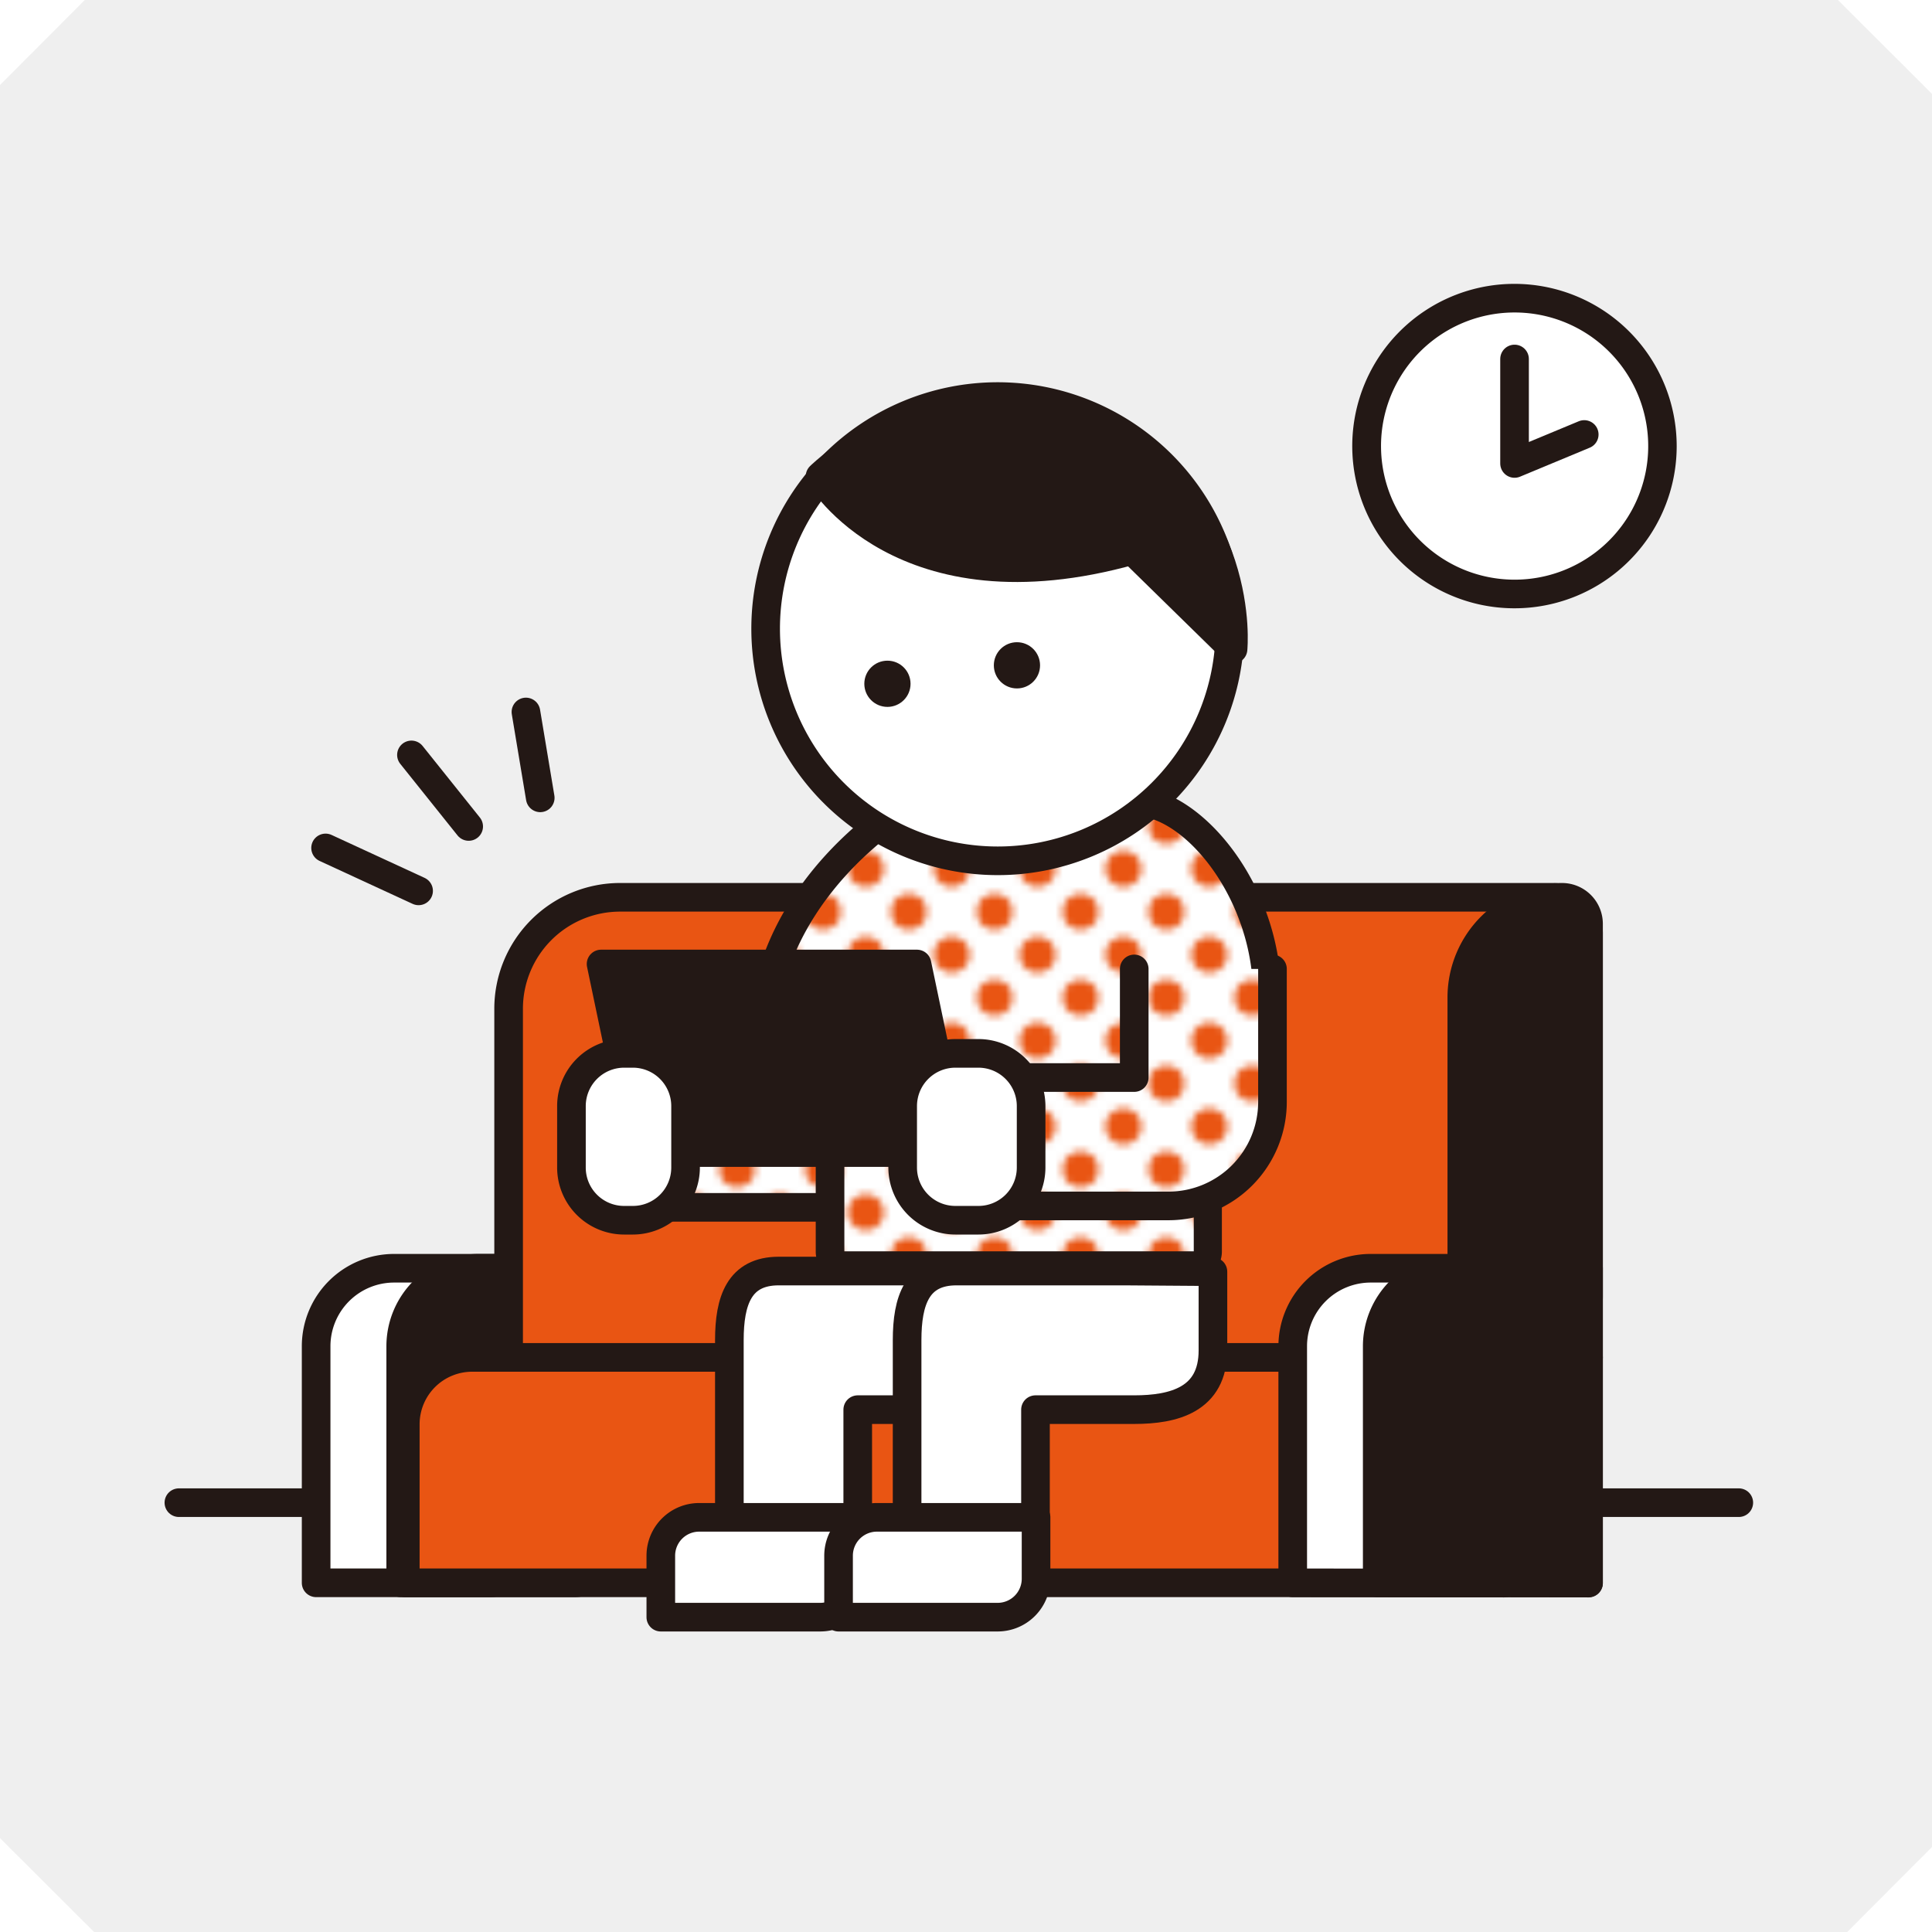
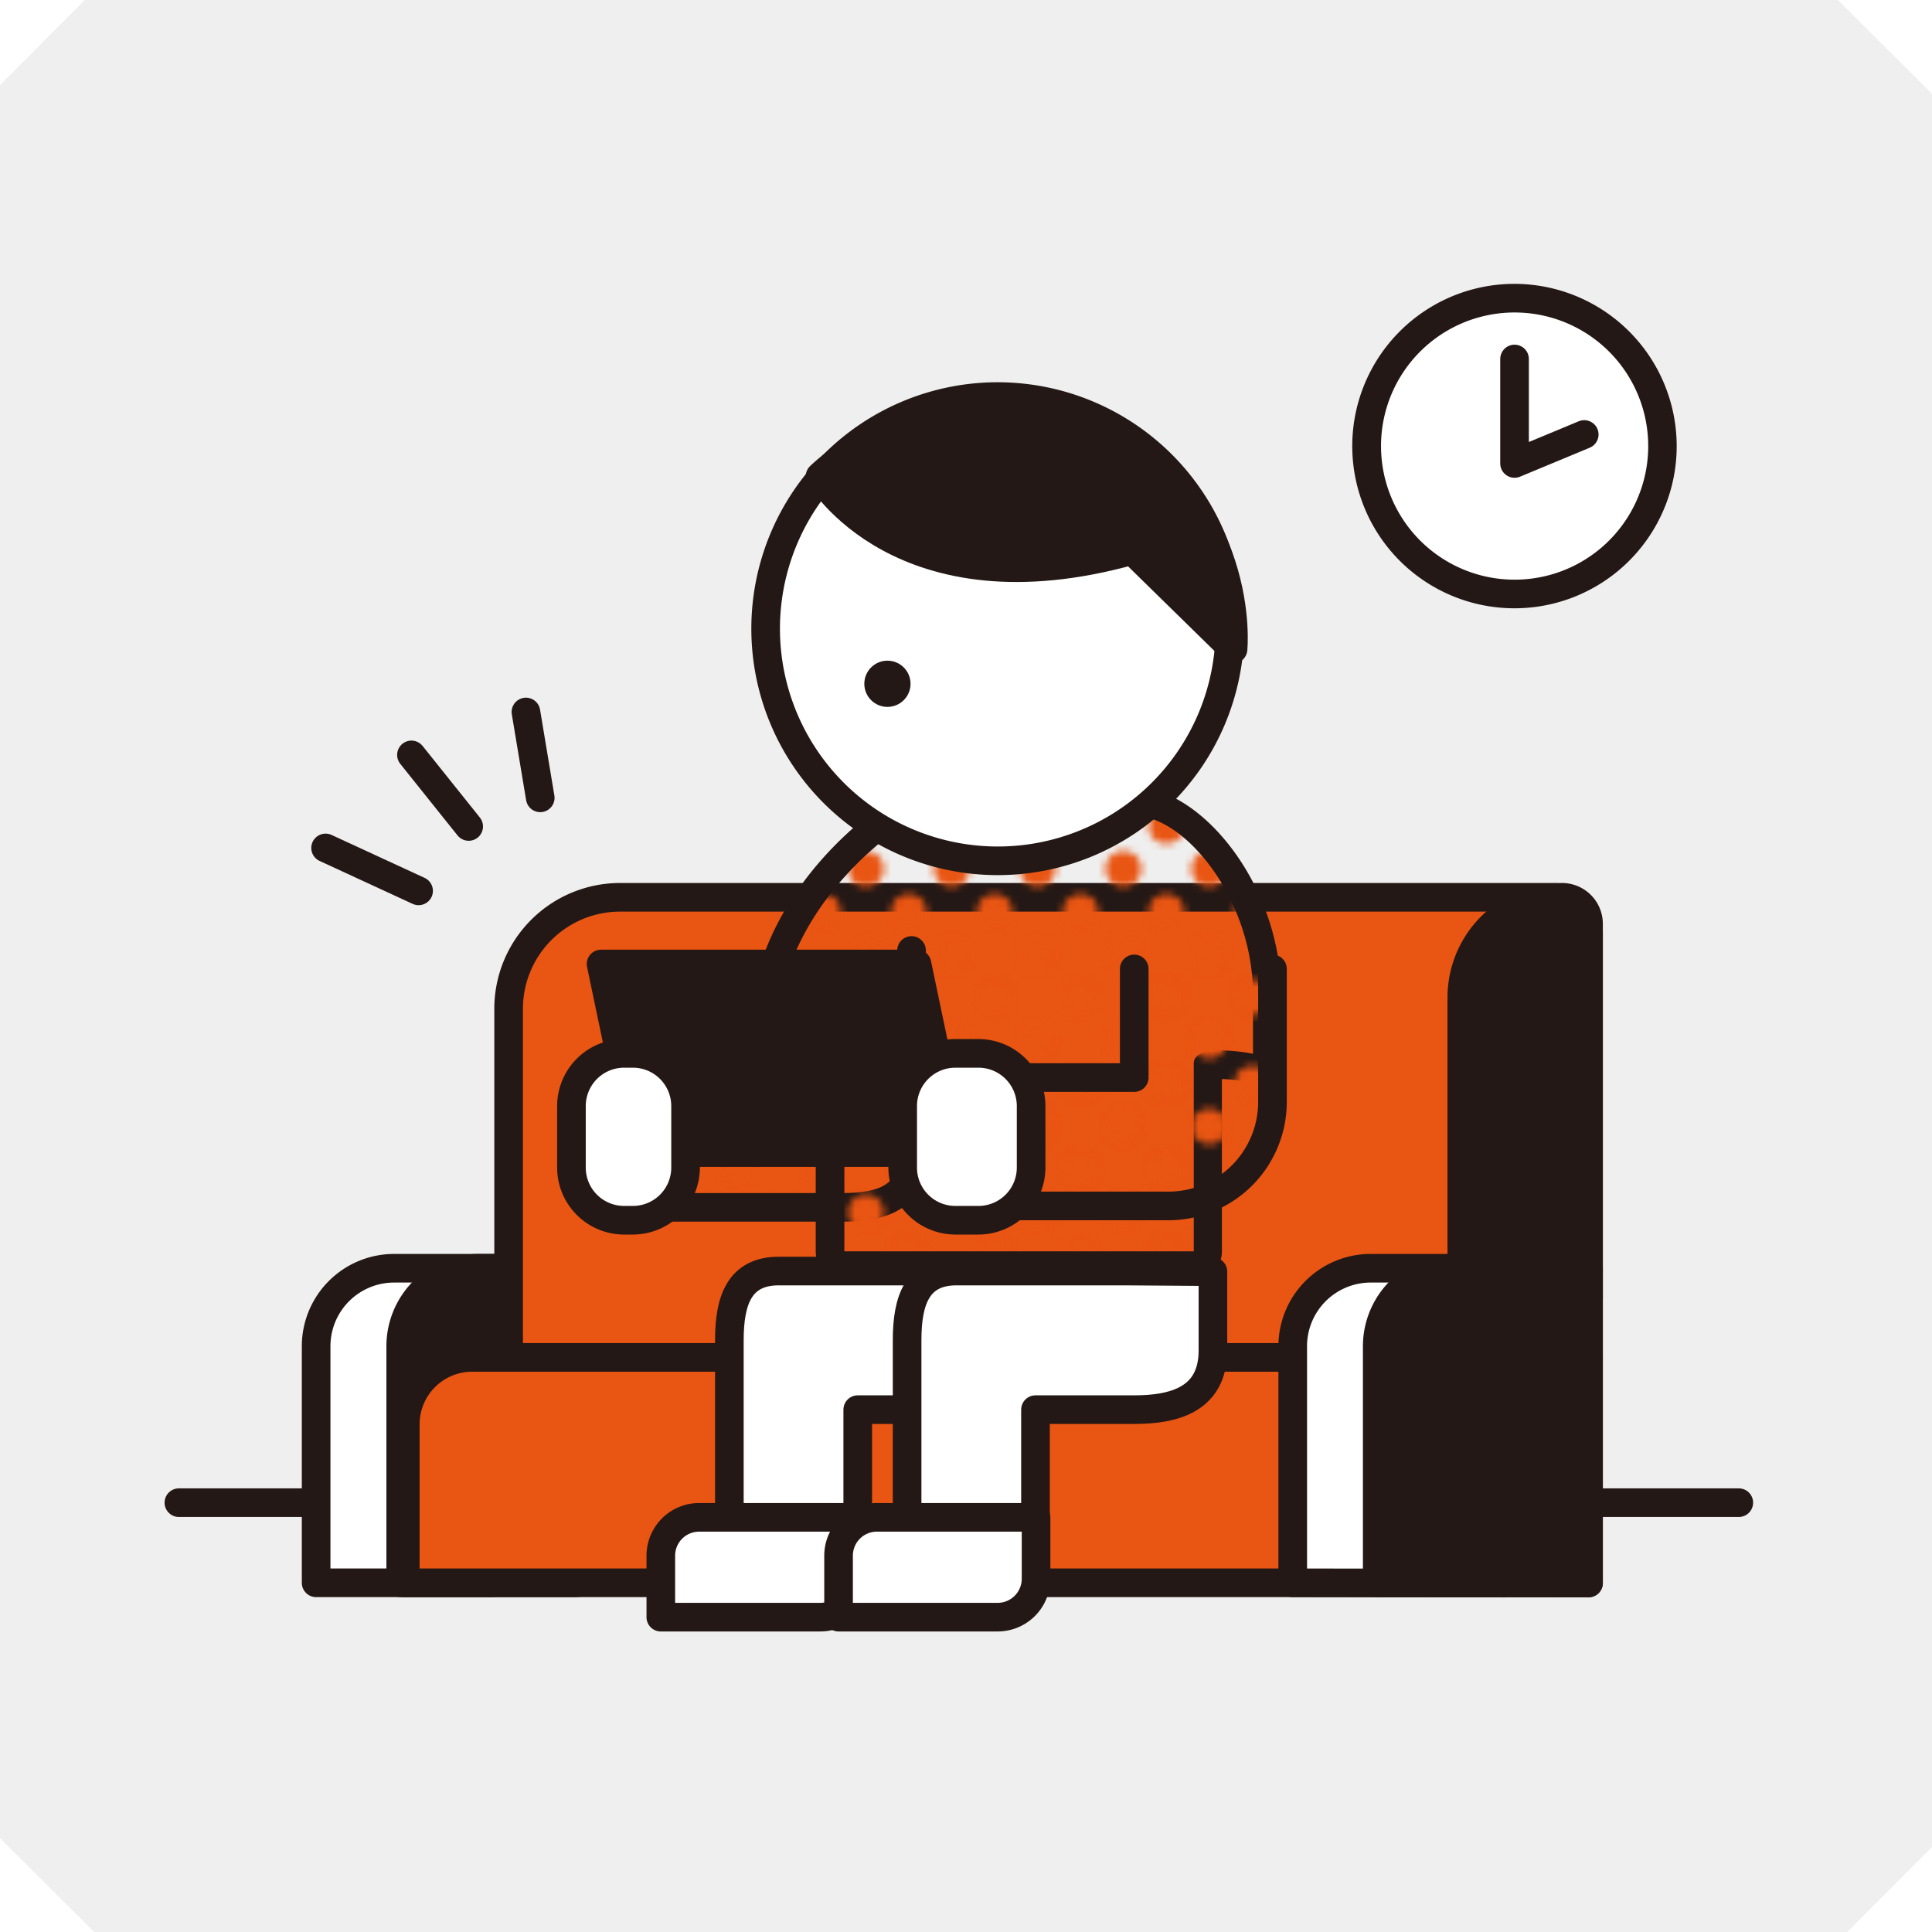
<svg xmlns="http://www.w3.org/2000/svg" width="270" height="270" viewBox="0 0 270 270">
  <defs>
    <style>.cls-1,.cls-7{fill:none;}.cls-2,.cls-6{fill:#fff;}.cls-3,.cls-9{fill:#e95513;}.cls-4{fill:#efefef;}.cls-5,.cls-8{fill:#231815;}.cls-10,.cls-6,.cls-7,.cls-8,.cls-9{stroke:#231815;stroke-linecap:round;stroke-linejoin:round;stroke-width:4px;}.cls-10,.cls-11{fill:url(#新規パターンスウォッチ_2);}</style>
    <pattern id="新規パターンスウォッチ_2" data-name="新規パターンスウォッチ 2" width="12" height="12" patternTransform="translate(1 1.42)" patternUnits="userSpaceOnUse" viewBox="0 0 12 12">
      <rect class="cls-1" width="12" height="12" />
-       <rect class="cls-2" width="12" height="12" />
      <circle class="cls-3" cx="6" cy="6" r="2.5" />
      <path class="cls-3" d="M2.5,0H0V2.5A2.5,2.5,0,0,0,2.5,0Z" />
      <path class="cls-3" d="M0,9.5V12H2.5A2.5,2.5,0,0,0,0,9.5Z" />
      <path class="cls-3" d="M12,2.5V0H9.5A2.5,2.5,0,0,0,12,2.5Z" />
      <path class="cls-3" d="M12,9.5A2.5,2.5,0,0,0,9.5,12H12Z" />
    </pattern>
  </defs>
  <title>img_case_03</title>
  <g id="レイヤー_2" data-name="レイヤー 2">
    <g id="レイヤー_2-2" data-name="レイヤー 2">
      <path class="cls-4" d="M258.15,270h-245L0,256.88v-245L11.85,0h245L270,13.12v245Z" />
      <path class="cls-2" d="M211.66,83a20.67,20.67,0,1,1,20.67-20.66A20.69,20.69,0,0,1,211.66,83Z" />
      <path class="cls-5" d="M211.66,43.67A18.67,18.67,0,1,1,193,62.34a18.66,18.66,0,0,1,18.66-18.67m0-4a22.67,22.67,0,1,0,22.66,22.67,22.69,22.69,0,0,0-22.66-22.67Z" />
      <polyline class="cls-6" points="211.66 50.17 211.66 64.77 221.4 60.72" />
      <line class="cls-7" x1="25" y1="210" x2="243" y2="210" />
      <path class="cls-6" d="M68.45,221.2H44.18V188.14a10.9,10.9,0,0,1,10.9-10.9H73.7V215.3C73.7,218.19,71.35,221.2,68.45,221.2Z" />
      <path class="cls-8" d="M80.27,221.2H56V188.14a10.9,10.9,0,0,1,10.9-10.9H85.51V215.3C85.51,218.19,83.16,221.2,80.27,221.2Z" />
      <path class="cls-9" d="M66,189.7H222a0,0,0,0,1,0,0v31.5a0,0,0,0,1,0,0H56.64a0,0,0,0,1,0,0V199.05A9.35,9.35,0,0,1,66,189.7Z" />
      <path class="cls-9" d="M86.66,125.4H217a5,5,0,0,1,5,5V189.7a0,0,0,0,1,0,0H71.08a0,0,0,0,1,0,0V141A15.58,15.58,0,0,1,86.66,125.4Z" />
      <path class="cls-8" d="M218.29,125.4h0a3.71,3.71,0,0,1,3.71,3.71v52.08a9.17,9.17,0,0,1-9.17,9.17H208a3.71,3.71,0,0,1-3.71-3.71V139.4a14,14,0,0,1,14-14Z" />
      <path class="cls-6" d="M180.66,221.2V188.14a10.9,10.9,0,0,1,10.91-10.9h18.62v44Z" />
      <path class="cls-8" d="M192.47,221.2V188.14a10.9,10.9,0,0,1,10.91-10.9H222v44Z" />
      <path class="cls-10" d="M108.07,135.61v15.18H91.52v17.94h26.21c5.52,0,9.66-1.38,9.66-6.9v-29" />
      <path class="cls-11" d="M118,176.87a2,2,0,0,1-2-2V154.79H97.79a2,2,0,0,1-1.34-3.48c.08-.07,8.39-7.73,12.53-18.1,5.36-13.45,17.53-20.5,18-20.79a1.91,1.91,0,0,1,.9-.26c.11,0,11.63-.54,21-.54a69.68,69.68,0,0,1,11.35.58c7.92,1.58,16.79,13.38,16.79,26.79v8.28a2,2,0,0,1-.74,1.55,2,2,0,0,1-1.27.45,1.81,1.81,0,0,1-.4,0,24,24,0,0,0-4.07-.44,5.73,5.73,0,0,0-1.8.21v25.87a2,2,0,0,1-2,2Z" />
      <path class="cls-5" d="M148.93,113.62a71.55,71.55,0,0,1,11,.54c6.9,1.38,15.18,12.42,15.18,24.83v8.28a25.4,25.4,0,0,0-4.48-.48c-2,0-3.8.39-3.8,1.86v26.22H118V152.79H97.79s8.68-7.88,13-18.83C116,121,128,114.16,128,114.16s11.48-.54,20.92-.54m0-4c-9.43,0-21,.54-21.11.54a4,4,0,0,0-1.79.52c-.54.31-13.29,7.7-18.91,21.79-4,10-11.94,17.29-12,17.36a4,4,0,0,0,2.69,7H114v18.08a4,4,0,0,0,4,4h48.76a4,4,0,0,0,4-4V150.79a22.39,22.39,0,0,1,3.46.4,4.45,4.45,0,0,0,.81.08,4,4,0,0,0,4-4V139c0-14.35-9.72-27-18.4-28.76-1.32-.26-4-.61-11.74-.61Zm20.48,41.28Z" />
      <path class="cls-2" d="M139.44,120.3a32.44,32.44,0,1,1,32.44-32.44A32.47,32.47,0,0,1,139.44,120.3Z" />
      <path class="cls-5" d="M139.44,57.42A30.44,30.44,0,1,1,109,87.86a30.44,30.44,0,0,1,30.44-30.44m0-4a34.44,34.44,0,1,0,34.44,34.44,34.48,34.48,0,0,0-34.44-34.44Z" />
      <path class="cls-8" d="M114.6,66.57S125.91,86,158.23,76.92l14.09,13.8s2.12-20.75-19.26-31.9C133.24,48.47,114.6,66.57,114.6,66.57Z" />
      <circle class="cls-5" cx="124.02" cy="95.56" r="3.23" />
-       <circle class="cls-5" cx="142.12" cy="92.98" r="3.23" />
      <polygon class="cls-8" points="133.67 161.07 89.52 161.07 84 134.72 128.15 134.72 133.67 161.07" />
      <rect class="cls-2" x="79.86" y="147.21" width="15.95" height="23.32" rx="7.37" />
      <path class="cls-5" d="M88.44,149.21a5.37,5.37,0,0,1,5.37,5.37v8.58a5.36,5.36,0,0,1-5.37,5.37H87.22a5.36,5.36,0,0,1-5.36-5.37v-8.58a5.37,5.37,0,0,1,5.36-5.37h1.22m0-4H87.22a9.37,9.37,0,0,0-9.36,9.37v8.58a9.37,9.37,0,0,0,9.36,9.37h1.22a9.38,9.38,0,0,0,9.37-9.37v-8.58a9.38,9.38,0,0,0-9.37-9.37Z" />
      <path class="cls-10" d="M158.51,135.41v15.18H142v17.94h21.34A14.54,14.54,0,0,0,177.83,154V135.41" />
      <path class="cls-6" d="M135.05,197H119.87V213.5H101.93V187.29c0-5.52,1.38-9.66,6.9-9.66h29" />
      <path class="cls-6" d="M157.13,177.63H133.67c-5.52,0-6.9,4.14-6.9,9.66V213.5h17.94V197h13.8c5.52,0,11-1.38,11-8.28v-11Z" />
      <rect class="cls-2" x="126.15" y="147.21" width="17.95" height="23.32" rx="7.37" />
      <path class="cls-5" d="M136.74,149.21a5.37,5.37,0,0,1,5.36,5.37v8.58a5.36,5.36,0,0,1-5.36,5.37h-3.22a5.36,5.36,0,0,1-5.37-5.37v-8.58a5.37,5.37,0,0,1,5.37-5.37h3.22m0-4h-3.22a9.38,9.38,0,0,0-9.37,9.37v8.58a9.38,9.38,0,0,0,9.37,9.37h3.22a9.37,9.37,0,0,0,9.36-9.37v-8.58a9.37,9.37,0,0,0-9.36-9.37Z" />
      <path class="cls-6" d="M92.35,226v-8.59a5.36,5.36,0,0,1,5.37-5.36H120v8.58a5.36,5.36,0,0,1-5.37,5.37H92.35Z" />
      <path class="cls-6" d="M117.19,226v-8.59a5.36,5.36,0,0,1,5.37-5.36h22.23v8.58a5.37,5.37,0,0,1-5.37,5.37H117.19Z" />
      <line class="cls-7" x1="57.5" y1="105.5" x2="65.5" y2="115.5" />
      <line class="cls-7" x1="73.5" y1="99.5" x2="75.5" y2="111.5" />
      <line class="cls-7" x1="45.5" y1="118.5" x2="58.5" y2="124.5" />
    </g>
  </g>
</svg>